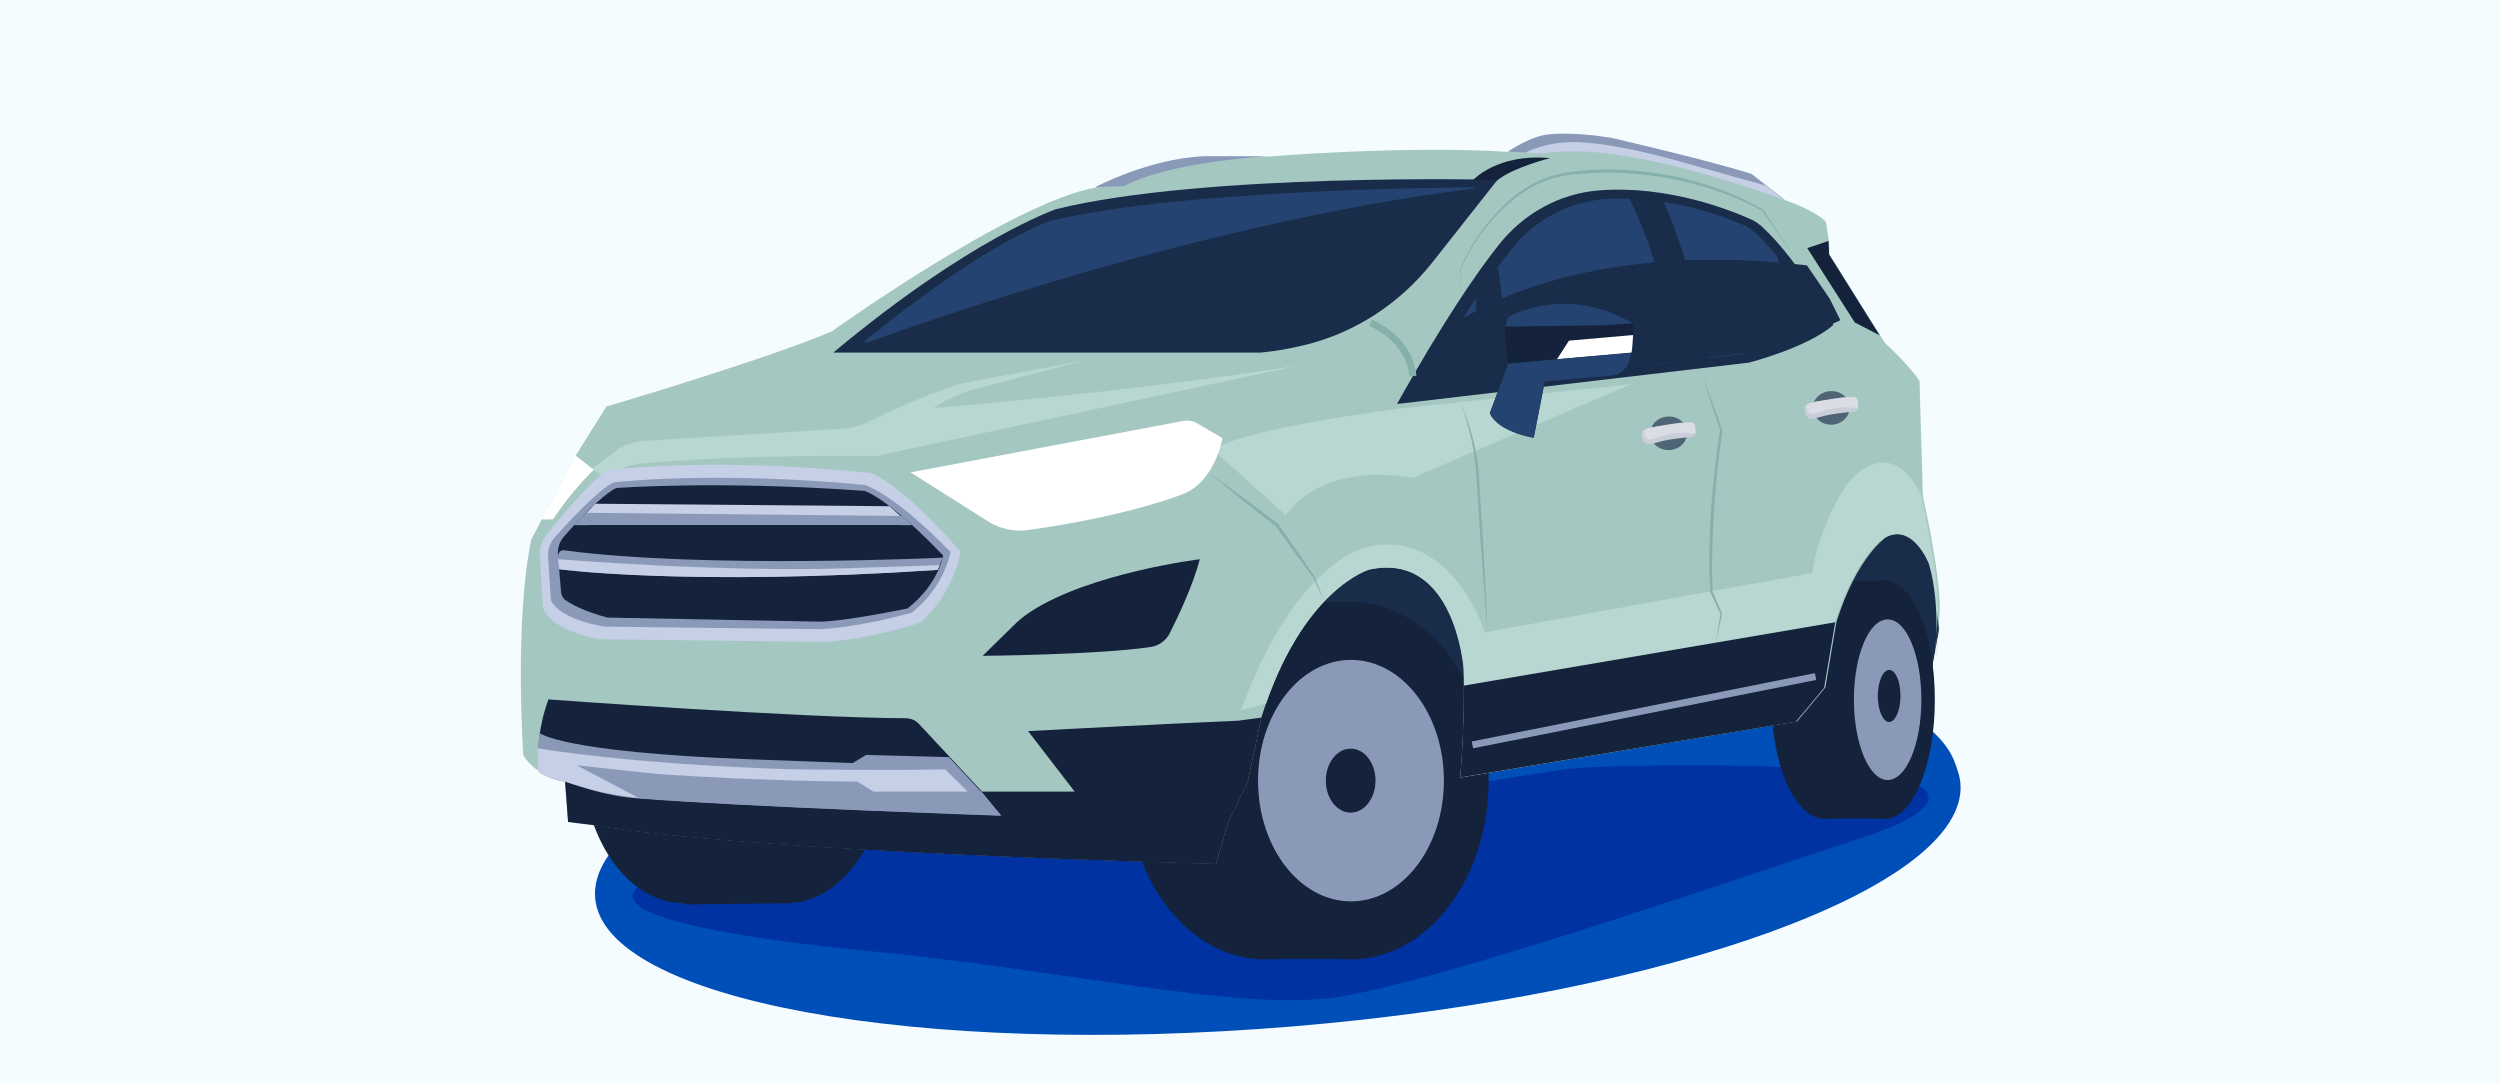
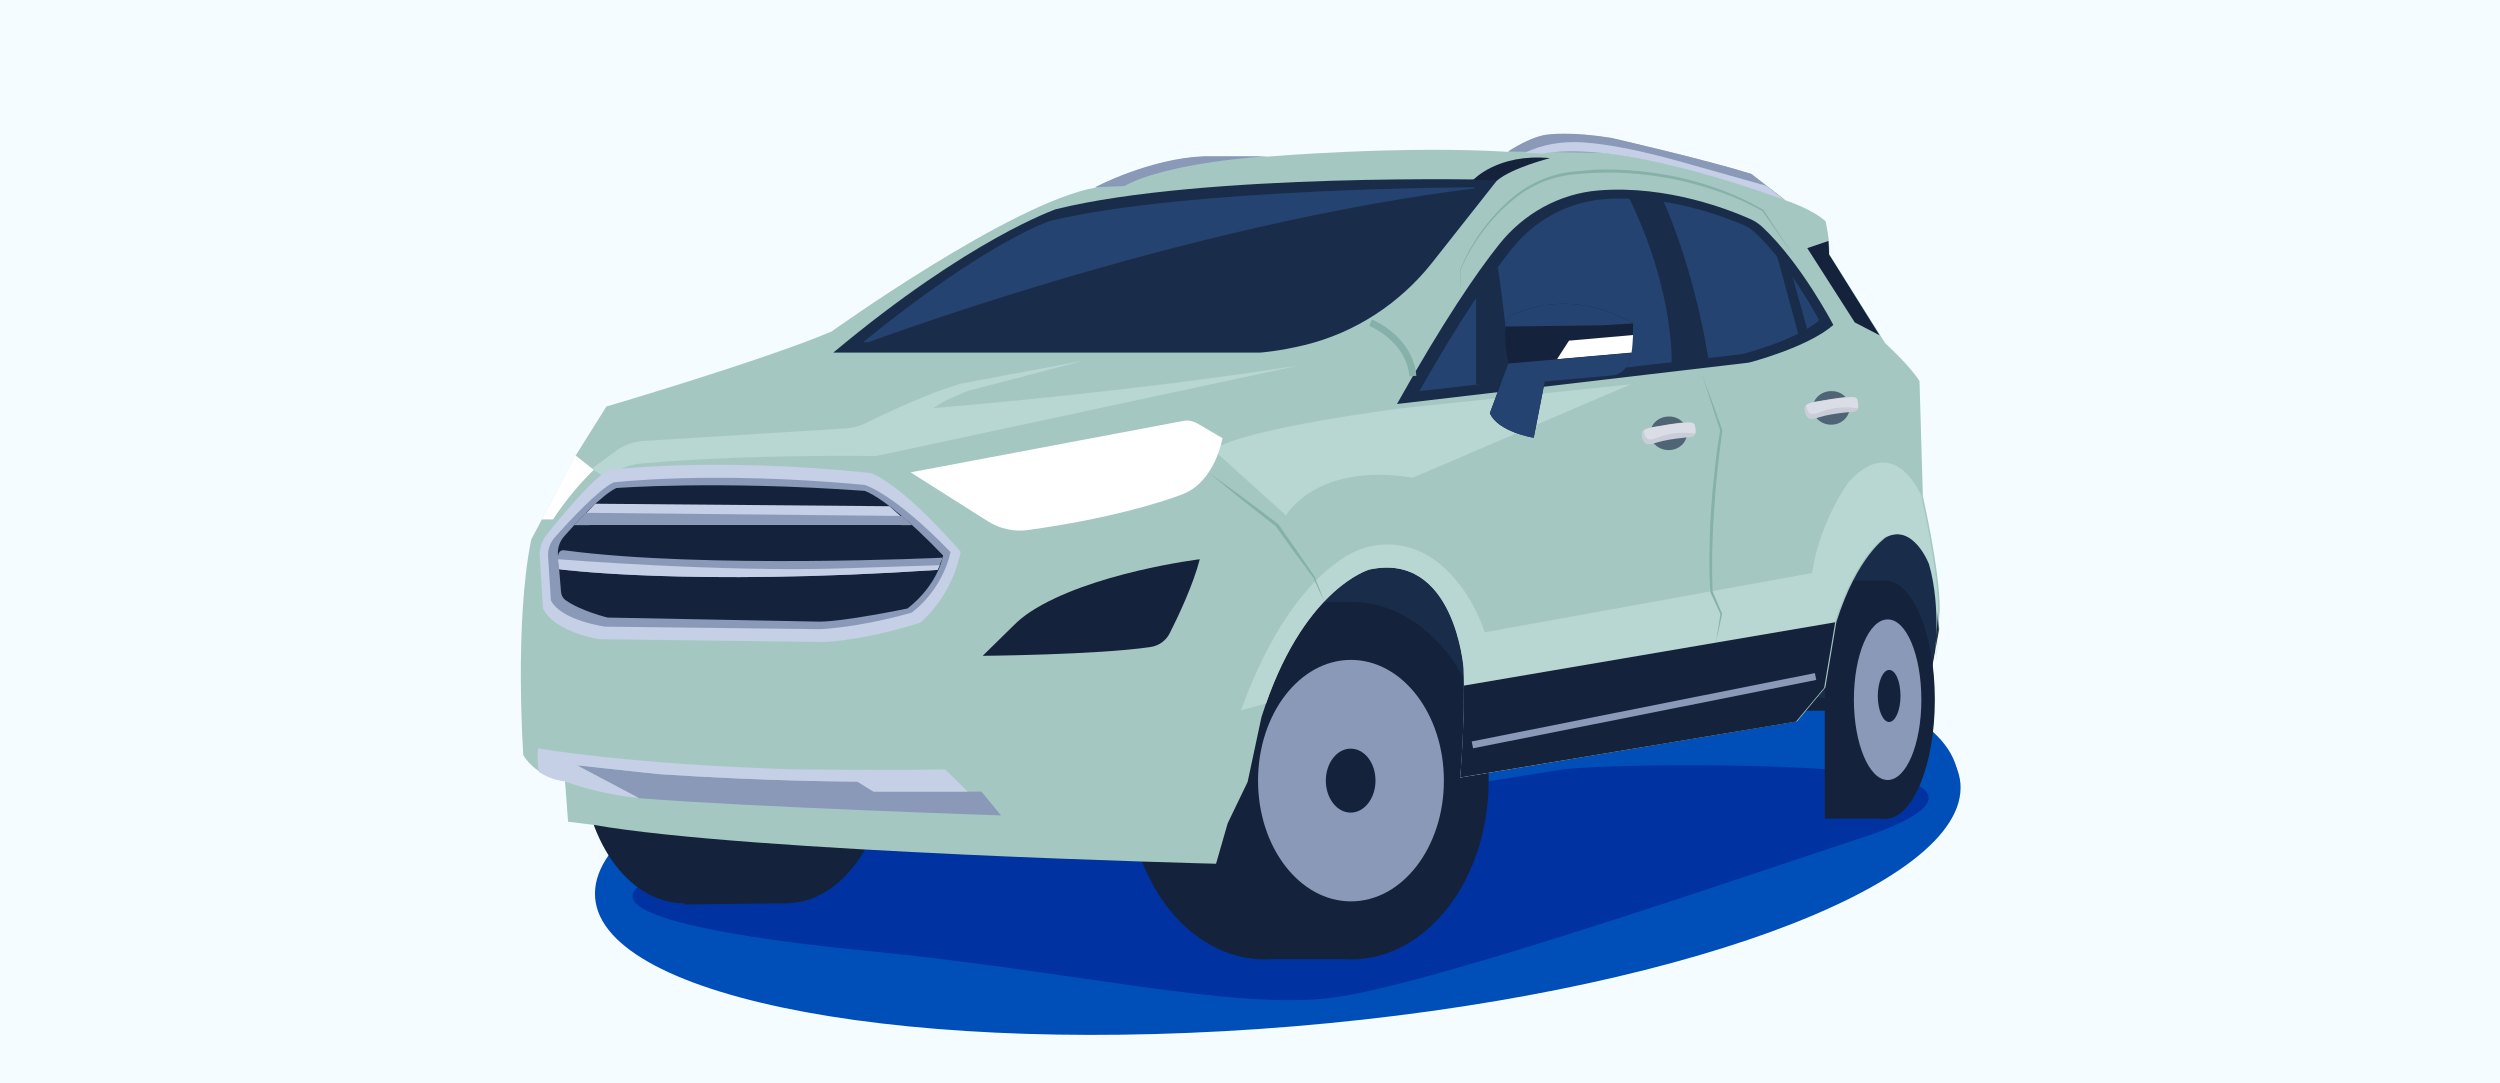
<svg xmlns="http://www.w3.org/2000/svg" width="360" height="156" viewBox="0 0 360 156" fill="none">
  <rect x="0" y="0" width="360" height="156" fill="#808080" stroke="none" />
  <g clip-path="url(#clip0_0_3)">
    <path d="M360 0H0V156H360V0Z" fill="#F5FCFF" />
    <path d="M186.2 147.8C240.5 143.3 283.5 127.6 282.3 112.8C281 98.1 236 89.7 181.8 94.3C127.5 98.8 84.5 114.5 85.7 129.3C86.9 144 131.9 152.3 186.2 147.8Z" fill="#004EB7" />
    <path d="M186.502 147.454C240.464 142.848 283.21 126.952 281.974 111.914C280.737 96.877 236.004 88.432 182.042 92.993C128.08 97.599 85.334 113.495 86.571 128.533C87.807 143.571 132.54 152.015 186.502 147.454Z" fill="#004EB7" />
    <path d="M224.523 110.876C229.601 110.063 256.759 109.747 268.991 111.327C281.223 112.908 280.561 116.656 267.313 120.901C254.065 125.191 205.844 141.99 191.581 143.706C177.317 145.422 154.222 139.777 124.503 136.887C102.336 134.72 76.414 130.249 101.143 124.243C125.872 118.237 189.77 115.753 189.77 115.753C189.77 115.753 179.481 118.237 224.523 110.876Z" fill="#0032A1" />
    <path d="M171.886 95.477L188.313 78.452H252.652L273.098 75.381L277.028 77.82L278.971 85L279.236 90.6L277.072 102.341H216.354L170.693 106.089L171.886 95.477Z" fill="#14233B" />
    <path d="M167.779 102.341L168.221 102.521L193.877 113.856L230.794 95.341L273.672 102.341L277.735 98.728L278.971 91.412V84.413L275.571 72.807L205.8 76.691L178.686 84.864" fill="#192D4B" />
    <path d="M163.893 104.508C163.893 114.443 157.137 122.482 148.791 122.482C140.445 122.482 133.688 114.443 133.688 104.508C133.688 94.573 140.445 86.535 148.791 86.535C157.137 86.535 163.893 94.573 163.893 104.508Z" fill="#14233B" />
    <path d="M154.487 104.508C154.487 114.443 147.731 122.482 139.385 122.482C131.039 122.482 124.282 114.443 124.282 104.508C124.282 94.573 131.039 86.535 139.385 86.535C147.731 86.535 154.487 94.573 154.487 104.508Z" fill="#14233B" />
    <path d="M148.835 86.535H139.385V122.482H148.835V86.535Z" fill="#14233B" />
    <path d="M214.367 112.411C214.367 126.636 205.491 138.152 194.539 138.152C183.588 138.152 174.712 126.636 174.712 112.411C174.712 98.186 183.588 86.671 194.539 86.671C201.119 86.671 206.948 90.825 210.569 97.238C212.953 101.483 214.367 106.721 214.367 112.411Z" fill="#14233B" />
    <path d="M201.958 112.411C201.958 126.636 193.082 138.152 182.131 138.152C171.179 138.152 162.303 126.636 162.303 112.411C162.303 98.186 171.179 86.671 182.131 86.671C193.082 86.671 201.958 98.186 201.958 112.411Z" fill="#14233B" />
    <path d="M194.539 86.671H182.131V138.106H194.539V86.671Z" fill="#14233B" />
    <path d="M207.919 112.411C207.919 122.03 201.914 129.797 194.539 129.797C187.165 129.797 181.159 122.03 181.159 112.411C181.159 102.792 187.165 95.025 194.539 95.025C201.914 95.025 207.919 102.792 207.919 112.411Z" fill="#8B99B9" />
    <path d="M198.072 112.411C198.072 114.94 196.482 117.017 194.495 117.017C192.508 117.017 190.918 114.94 190.918 112.411C190.918 109.882 192.508 107.805 194.495 107.805C196.482 107.805 198.072 109.837 198.072 112.411Z" fill="#14233B" />
    <path d="M207.919 99.812H211.805C211.805 99.812 215.956 108.934 213.528 119.095H211.099L209.288 107.082L207.919 99.812Z" fill="#14233B" />
    <path d="M278.618 100.76C278.618 110.244 275.394 117.921 271.464 117.921C267.49 117.921 264.31 110.244 264.31 100.76C264.31 91.277 267.534 83.6 271.464 83.6C275.438 83.6 278.618 91.277 278.618 100.76Z" fill="#14233B" />
-     <path d="M270.448 100.76C270.448 110.244 267.004 117.921 262.765 117.921C258.525 117.921 255.081 110.244 255.081 100.76C255.081 91.277 258.525 83.6 262.765 83.6C267.004 83.6 270.448 91.277 270.448 100.76Z" fill="#14233B" />
    <path d="M271.464 83.6H262.765V117.875H271.464V83.6Z" fill="#14233B" />
    <path d="M276.675 100.76C276.675 107.173 274.511 112.321 271.817 112.321C269.168 112.321 266.96 107.128 266.96 100.76C266.96 94.348 269.124 89.2 271.817 89.2C274.511 89.154 276.675 94.348 276.675 100.76Z" fill="#8B99B9" />
    <path d="M273.672 100.218C273.672 102.296 272.921 103.967 272.038 103.967C271.155 103.967 270.404 102.296 270.404 100.218C270.404 98.141 271.155 96.47 272.038 96.47C272.965 96.47 273.672 98.141 273.672 100.218Z" fill="#14233B" />
    <path d="M127.859 109.024C127.859 120.63 121.28 130.068 113.199 130.068C105.117 130.068 98.538 120.675 98.538 109.024C98.538 97.373 105.117 87.98 113.199 87.98C121.28 87.98 127.859 97.418 127.859 109.024Z" fill="#14233B" />
    <path d="M113.154 109.024C113.154 120.63 106.575 130.068 98.494 130.068C90.413 130.068 83.833 120.675 83.833 109.024C83.833 97.373 90.413 87.98 98.494 87.98C106.619 87.98 113.154 97.418 113.154 109.024Z" fill="#14233B" />
    <path d="M98.494 130.249L113.154 130.068V87.98H98.494V130.249Z" fill="#14233B" />
    <path d="M82.906 65.582L87.322 58.537C87.322 58.537 109.887 51.899 119.734 47.744C119.734 47.744 145.7 29.139 157.755 27.016C157.755 27.016 165.571 22.862 173.475 22.546H182.572C182.572 22.546 202.002 20.92 217.237 21.868C217.237 21.868 220.725 19.475 223.331 19.384C223.331 19.384 226.334 18.978 232.03 19.881C232.03 19.881 245.278 22.907 252.255 25.074L257.068 28.823C257.068 28.823 261.131 30.177 262.897 31.893C262.897 31.893 263.515 34.648 263.427 36.635L271.464 49.415C271.464 49.415 274.997 52.621 276.41 54.879L276.896 71.498C276.896 71.498 279.324 82.019 279.324 87.709L278.794 95.115C278.794 95.115 279.81 87.529 278 81.252C278 81.252 275.703 75.246 271.596 77.368C271.596 77.368 267.446 80.032 264.443 89.561L262.853 98.999L258.79 103.876L210.304 111.96C210.304 111.96 211.055 104.147 210.79 96.199C210.79 96.199 209.509 79.355 197.189 82.019C197.189 82.019 187.474 84.774 181.645 103.289L179.658 112.592L176.787 118.553L175.109 124.378C175.109 124.378 107.767 122.707 85.467 118.779L81.802 118.327L81.36 112.456C81.36 112.456 77.386 112.05 75.354 108.753C75.354 108.753 74.03 89.696 76.503 77.684L82.906 65.582Z" fill="#A5C7C2" />
    <path d="M270.669 48.286L263.383 36.635C263.383 36.003 263.339 35.325 263.295 34.693L260.248 35.732L267.092 46.434L270.669 48.286Z" fill="#14233B" />
    <path d="M78.004 74.794L82.861 65.582L85.511 67.659C85.511 67.659 82.464 70.459 79.638 74.794H78.004Z" fill="white" />
-     <path d="M181.645 103.334L179.658 112.637L176.787 118.598L175.109 124.423C175.109 124.423 107.767 122.752 85.467 118.824L81.802 118.372L81.36 112.501C81.36 112.501 79.549 112.321 77.739 111.192C77.739 111.192 76.767 106.721 78.975 100.715C78.975 100.715 115.23 103.379 130.42 103.425C131.171 103.425 131.878 103.741 132.363 104.283L141.416 113.992H154.752L148.04 105.276C148.04 105.276 169.369 104.147 178.245 103.786L181.645 103.334Z" fill="#14233B" />
-     <path d="M81.316 112.547C81.316 112.547 79.505 112.366 77.695 111.237C77.695 111.237 77.209 108.979 77.695 105.547C77.695 105.547 80.609 108.302 108.076 109.34L122.781 109.882L124.724 108.708L136.647 109.024L141.019 113.721L141.328 114.037L144.154 117.469C144.154 117.469 107.635 116.204 92.002 114.985C89.529 114.805 87.101 114.353 84.76 113.63L81.316 112.547Z" fill="#8B99B9" />
    <path d="M92.002 114.94C107.635 116.204 144.154 117.424 144.154 117.424L141.328 113.992H125.828L123.488 112.547C123.488 112.547 110.814 112.547 94.784 111.463L83.082 110.198L92.002 114.94Z" fill="#8B99B9" />
    <path d="M138.811 113.45L136.117 110.785C129.096 110.966 114.17 110.785 114.17 110.785C90.501 110.063 77.474 107.76 77.474 107.76C77.297 110.785 77.651 111.192 77.651 111.192C79.417 112.366 81.272 112.501 81.272 112.501C87.056 114.579 91.958 114.895 91.958 114.895L83.038 110.198L94.74 111.463C110.726 112.547 123.443 112.547 123.443 112.547L125.784 113.992H139.341L138.811 113.45Z" fill="#C5CFE6" />
    <path d="M157.667 26.971C157.667 26.971 165.483 22.816 173.387 22.5H182.484C182.484 22.5 168.265 23.313 161.906 26.79L157.667 26.971Z" fill="#8B99B9" />
-     <path d="M217.149 21.823C217.149 21.823 220.637 19.43 223.243 19.339C223.243 19.339 226.245 18.933 231.942 19.836C231.942 19.836 245.189 22.862 252.167 25.029L256.98 28.777C256.98 28.777 242.496 23.268 230.882 22.004C230.882 22.004 225.671 21.371 222.139 22.094L217.149 21.823Z" fill="#8B99B9" />
+     <path d="M217.149 21.823C217.149 21.823 220.637 19.43 223.243 19.339C223.243 19.339 226.245 18.933 231.942 19.836C231.942 19.836 245.189 22.862 252.167 25.029L256.98 28.777C256.98 28.777 242.496 23.268 230.882 22.004L217.149 21.823Z" fill="#8B99B9" />
    <path d="M254.33 26.745L256.98 28.823C256.98 28.823 242.496 23.313 230.882 22.049C230.882 22.049 225.671 21.416 222.139 22.139L219.621 22.004C219.621 22.004 222.271 20.513 226.334 20.468C226.334 20.468 230.705 20.152 241.48 23.133L254.33 26.745Z" fill="#C5CFE6" />
    <path d="M119.999 50.77H181.512C181.512 50.77 184.162 50.589 187.871 49.686C195.113 47.925 201.56 43.725 206.241 37.809L215.647 25.887C215.647 25.887 173.343 24.849 152.014 30.132C152.014 30.177 139.782 34.242 119.999 50.77Z" fill="#192D4B" />
    <path d="M124.282 49.279H180.982C180.982 49.279 183.411 49.099 186.856 48.331C193.524 46.751 199.485 43.002 203.768 37.674L212.424 26.971C212.424 26.971 170.914 27.061 151.264 31.803C151.308 31.803 142.564 34.422 124.282 49.279Z" fill="#254370" />
    <path d="M201.163 58.176L251.857 52.215C251.857 52.215 260.292 50.047 264.001 46.796C264.001 46.796 259.409 37.945 253.8 32.706C253.315 32.255 252.741 31.848 252.122 31.577C249.296 30.313 240.155 26.61 230.175 27.423C224.611 27.874 219.445 30.719 215.912 35.145C212.6 39.299 207.787 46.344 201.163 58.176Z" fill="#192D4B" />
    <path d="M204.387 56.324L250.842 50.995C250.842 50.995 258.57 49.054 261.97 46.118C261.97 46.118 257.775 38.17 252.652 33.429C252.211 33.022 251.681 32.661 251.107 32.435C248.501 31.306 240.155 27.965 230.97 28.687C225.848 29.093 221.167 31.622 217.899 35.596C214.852 39.344 210.436 45.667 204.387 56.324Z" fill="#254370" />
    <path d="M276.895 71.859C276.895 71.859 273.054 61.834 266.165 69.465C266.165 69.465 261.97 75.201 260.954 82.516L213.792 91.051C213.792 91.051 211.761 84.052 206.109 80.303C202.355 77.82 197.542 77.775 193.7 80.168C189.461 82.832 183.632 88.793 178.686 102.296L182.307 101.302C188.18 84.548 197.145 82.019 197.145 82.019C209.465 79.355 210.745 96.199 210.745 96.199C211.01 104.147 210.26 111.96 210.26 111.96L258.57 103.876L262.632 98.999L264.222 89.561C267.225 80.032 271.376 77.368 271.376 77.368C275.527 75.246 277.779 81.252 277.779 81.252C279.589 87.529 278.574 95.115 278.574 95.115L279.103 87.709C279.103 82.019 276.675 71.498 276.675 71.498" fill="#B8D6D2" />
    <path d="M85.246 67.478L88.734 64.904C89.838 64.091 91.119 63.64 92.488 63.504L121.677 61.698C122.693 61.653 123.708 61.382 124.636 60.93C127.329 59.621 133.467 56.685 138.369 55.24L155.988 51.944L139.429 56.279C139.429 56.279 135.808 57.634 134.439 58.763C134.439 58.763 162.082 56.55 187.076 52.621L126.137 65.672C126.137 65.672 107.944 65.356 92.179 66.756C91.207 66.846 90.236 67.117 89.353 67.614L87.145 68.788L85.246 67.478Z" fill="#B8D6D2" />
    <path d="M78.755 76.962C80.83 74.342 85.246 69.014 87.587 67.704C87.587 67.704 102.424 65.717 125.386 68.111C125.386 68.111 129.626 69.42 138.325 79.445C138.325 79.445 137.442 85.361 132.54 89.651C132.54 89.651 125.651 91.999 118.807 92.451L86.35 92.045C86.35 92.045 79.726 91.051 78.181 87.574L77.739 80.258C77.607 79.084 78.004 77.865 78.755 76.962Z" fill="#C5CFE6" />
    <path d="M79.903 77.368C81.89 75.11 86.085 70.594 88.337 69.465C88.337 69.465 102.512 67.749 124.503 69.827C124.503 69.827 128.566 70.91 136.868 79.49C136.868 79.49 136.029 84.548 131.304 88.206C131.304 88.206 124.724 90.193 118.189 90.6L87.145 90.238C87.145 90.238 80.786 89.38 79.329 86.445L78.931 80.213C78.843 79.174 79.196 78.136 79.903 77.368Z" fill="#8B99B9" />
    <path d="M129.626 74.117C131.26 75.471 133.291 77.368 135.808 79.987C135.808 79.987 135.19 84.097 130.686 87.619C130.686 87.619 121.589 89.516 117.968 89.516L87.498 88.929C87.498 88.929 83.7 88.025 81.404 86.4C81.051 86.129 80.83 85.722 80.786 85.226L80.344 79.897C80.256 78.903 80.609 77.91 81.316 77.142C83.215 74.975 86.571 71.362 88.735 70.278C88.735 70.278 103.13 69.149 124.503 70.685C124.503 70.685 126.093 71.136 129.626 74.117Z" fill="#14233B" />
    <path d="M85.732 72.536L82.729 75.607C82.729 75.607 115.716 75.562 131.127 75.607L128.08 72.897L85.732 72.536Z" fill="#C5CFE6" />
    <path d="M84.363 73.846L82.685 75.607C82.685 75.607 115.936 75.562 131.348 75.607L129.891 74.297L84.363 73.846Z" fill="#8B99B9" />
    <path d="M81.404 79.265C81.404 79.265 80.256 78.903 80.344 80.529L80.521 81.974C80.521 81.974 99.156 84.458 135.013 82.065L135.764 80.303C135.808 80.303 101.541 81.929 81.404 79.265Z" fill="#8B99B9" />
    <path d="M135.322 81.387L135.013 82.065C99.112 84.458 80.521 81.974 80.521 81.974L80.344 80.529C80.344 80.529 103.969 82.426 121.501 81.839L135.322 81.387Z" fill="#C5CFE6" />
    <path d="M245.057 53.84C246.073 56.505 247.044 59.214 248.016 61.924V61.969V62.014C247.751 63.911 247.53 65.853 247.309 67.794C247.088 69.736 246.956 71.633 246.823 73.575C246.558 77.458 246.47 81.297 246.603 85.18V85.135L247.971 88.342V88.387V88.432L247.088 92.587L247.751 88.387V88.432L246.293 85.271V85.226V85.18C246.161 83.239 246.117 81.297 246.161 79.355C246.205 77.413 246.249 75.471 246.382 73.53C246.514 71.588 246.691 69.646 246.912 67.704C247.132 65.762 247.353 63.866 247.707 61.924V62.014C246.823 59.305 245.94 56.595 245.057 53.84Z" fill="#86B0AA" />
    <path d="M174.005 68.02C175.683 69.194 177.361 70.459 179.039 71.678C180.718 72.897 182.351 74.207 184.029 75.426H184.074V75.471L186.723 79.265C187.606 80.529 188.445 81.794 189.328 83.058C189.549 83.645 189.77 84.277 190.035 84.864L190.697 86.671L189.903 84.91C189.638 84.323 189.373 83.735 189.108 83.148V83.194C188.225 81.974 187.297 80.71 186.37 79.49L183.676 75.742L183.72 75.787C182.086 74.523 180.453 73.259 178.819 71.949C177.229 70.639 175.595 69.33 174.005 68.02Z" fill="#86B0AA" />
    <path d="M141.504 94.438C141.504 94.438 158.02 94.303 165.659 93.174C166.896 92.993 167.956 92.225 168.485 91.096C169.722 88.658 171.842 84.142 172.769 80.529C172.769 80.529 156.96 82.471 148.349 88.116C147.466 88.703 146.627 89.38 145.876 90.148L141.504 94.438Z" fill="#14233B" />
    <path d="M264.266 89.606L262.676 99.044L258.614 103.921L210.26 111.96C210.26 111.96 210.834 105.728 210.79 98.728L264.266 89.606Z" fill="#14233B" />
    <path d="M212.026 107.263L261.44 97.418" stroke="#8B99B9" stroke-miterlimit="10" />
    <path d="M197.365 46.48C197.365 46.48 202.929 48.647 203.459 54.157" stroke="#86B0AA" stroke-miterlimit="10" />
    <path d="M258.437 37.087L253.756 30.358L253.8 30.403C250.135 28.326 246.117 26.971 242.054 26.023C237.947 25.12 233.752 24.713 229.601 24.894C228.542 24.939 227.526 25.029 226.466 25.12C225.45 25.255 224.391 25.436 223.419 25.752C221.432 26.384 219.577 27.378 217.943 28.732C214.676 31.397 212.07 34.874 210.348 38.803L210.304 42.506L210.26 38.803C211.894 34.829 214.499 31.261 217.723 28.506C219.357 27.107 221.255 26.068 223.287 25.39C224.302 25.074 225.362 24.849 226.422 24.713C227.482 24.623 228.542 24.532 229.557 24.442C233.796 24.262 237.992 24.713 242.142 25.616C246.249 26.61 250.268 28.055 253.933 30.223L258.437 37.087Z" fill="#86B0AA" />
    <path d="M212.114 25.932C212.114 25.932 215.647 22.049 223.198 22.771C223.198 22.771 217.723 24.171 215.603 25.978L212.114 25.932Z" fill="#14233B" />
    <path d="M185.178 74.207C185.178 74.207 189.505 66.53 203.459 68.788L234.856 55.331L202.046 58.763C202.046 58.763 179.039 61.653 174.712 64.769L185.178 74.207Z" fill="#B8D6D2" />
    <path d="M131.127 68.02L170.384 60.614C171.091 60.479 171.797 60.614 172.416 60.975L176.037 63.098C176.037 63.098 174.977 69.42 170.252 71.181C170.252 71.181 162.436 74.342 147.996 76.329C146.009 76.6 143.977 76.149 142.255 75.065L131.127 68.02Z" fill="white" />
    <path d="M242.937 62.285C242.982 63.64 241.833 64.769 240.376 64.814C238.919 64.859 237.682 63.821 237.638 62.511C237.594 61.156 238.742 60.027 240.2 59.982C241.657 59.892 242.893 60.93 242.937 62.285Z" fill="#4F6575" />
    <path d="M237.859 61.517C239.228 61.292 241.613 60.84 242.628 60.84C243.644 60.795 244.041 60.705 244.13 61.653C244.218 62.646 244.041 62.917 243.291 62.962C242.54 63.008 240.509 63.233 239.405 63.504C238.257 63.775 237.462 64.182 236.976 63.866C236.534 63.595 236.402 62.872 236.402 62.556C236.402 62.24 236.49 61.788 237.859 61.517Z" fill="#C9CDD8" />
    <path d="M243.909 62.421C243.997 62.421 244.041 62.466 244.13 62.466C244.174 62.285 244.174 62.014 244.13 61.698C244.041 60.705 243.644 60.84 242.628 60.885C241.613 60.93 239.228 61.337 237.859 61.563C237.241 61.653 236.888 61.834 236.667 62.014C236.755 62.421 236.888 62.917 237.064 63.053C237.329 63.279 237.506 63.459 238.831 62.962C240.2 62.421 242.098 62.15 243.909 62.421Z" fill="#DADDE5" />
    <path d="M266.342 58.627C266.386 59.982 265.238 61.111 263.78 61.156C262.323 61.201 261.087 60.163 261.042 58.853C260.998 57.498 262.146 56.369 263.604 56.324C265.061 56.234 266.297 57.273 266.342 58.627Z" fill="#4F6575" />
    <path d="M261.307 57.859C262.676 57.634 265.061 57.182 266.077 57.182C267.092 57.137 267.49 57.047 267.578 57.995C267.666 58.989 267.49 59.259 266.739 59.305C265.988 59.35 263.957 59.576 262.853 59.846C261.705 60.117 260.91 60.524 260.424 60.208C259.983 59.937 259.85 59.214 259.85 58.898C259.806 58.582 259.938 58.13 261.307 57.859Z" fill="#C9CDD8" />
    <path d="M267.313 58.763C267.401 58.763 267.445 58.808 267.534 58.808C267.578 58.627 267.578 58.356 267.534 58.04C267.445 57.047 267.048 57.182 266.032 57.227C265.017 57.273 262.632 57.679 261.263 57.905C260.645 57.995 260.292 58.176 260.071 58.356C260.159 58.763 260.292 59.26 260.468 59.395C260.733 59.621 260.91 59.801 262.235 59.305C263.604 58.763 265.502 58.492 267.313 58.763Z" fill="#DADDE5" />
    <path d="M212.556 42.551L215.691 38.441C215.691 38.441 217.546 51.086 217.369 55.376H212.556V42.551Z" fill="#192D4B" />
    <path d="M234.547 28.416C234.547 28.416 238.212 28.281 239.581 29.048C239.581 29.048 243.909 38.396 246.073 52.034L240.729 52.712C240.685 52.712 241.348 42.37 234.547 28.416Z" fill="#192D4B" />
    <path d="M255.699 36.228L256.229 38.08L258.967 48.15L260.292 47.608L257.863 38.893" fill="#192D4B" />
-     <path d="M210.26 57.814C211.364 60.343 212.159 63.008 212.644 65.762C212.777 66.44 212.865 67.117 212.909 67.84C212.998 68.517 212.998 69.24 213.042 69.917L213.307 74.072C213.483 76.826 213.66 79.581 213.792 82.335L214.013 86.49C214.057 87.89 214.146 89.245 214.19 90.645C214.057 89.29 213.925 87.89 213.837 86.49L213.528 82.335C213.307 79.581 213.13 76.826 212.953 74.072L212.689 69.917C212.644 69.24 212.644 68.517 212.556 67.84C212.512 67.162 212.424 66.485 212.335 65.808C212.159 64.453 211.85 63.098 211.496 61.743C211.187 60.388 210.746 59.079 210.26 57.814Z" fill="#86B0AA" />
    <path d="M123.09 50.002C123.09 50.002 169.81 32.209 213.572 26.971L211.85 29.861L203.504 39.119L198.867 43.77L194.098 47.022L188.357 49.279L180.453 50.318L123.09 50.002Z" fill="#192D4B" />
-     <path d="M210.083 46.254C210.083 46.254 226.51 34.196 260.204 38.216L263.471 43.002L265.017 46.118L255.788 50.273L232.648 53.118L204.033 56.685L210.083 46.254Z" fill="#192D4B" />
    <path d="M214.543 59.485L217.193 52.35C217.193 52.35 216.177 47.383 217.193 45.667C217.193 45.667 225.274 40.79 235.165 46.57C235.165 46.57 235.254 49.279 234.635 51.853C234.326 53.073 233.355 53.931 232.118 54.021L222.448 54.879L220.858 63.008C220.858 63.053 215.691 62.195 214.543 59.485Z" fill="#14233B" />
    <path d="M235.165 46.57C225.274 40.79 217.193 45.667 217.193 45.667C217.016 45.983 216.884 46.48 216.795 47.022L230.75 46.841L235.165 46.57Z" fill="#254370" />
    <path d="M234.945 50.77C235.077 50.002 235.121 48.873 235.165 48.241L225.936 49.054L224.214 51.718L234.945 50.77Z" fill="white" />
    <path d="M217.193 52.35L214.543 59.485C215.647 62.195 220.858 63.053 220.858 63.053L222.448 54.924L232.118 54.066C233.311 53.976 234.326 53.073 234.635 51.899C234.724 51.537 234.812 51.176 234.856 50.815L217.193 52.35Z" fill="#254370" />
  </g>
  <defs>
    <clipPath id="clip0_0_3">
      <rect width="360" height="156" fill="white" />
    </clipPath>
  </defs>
</svg>